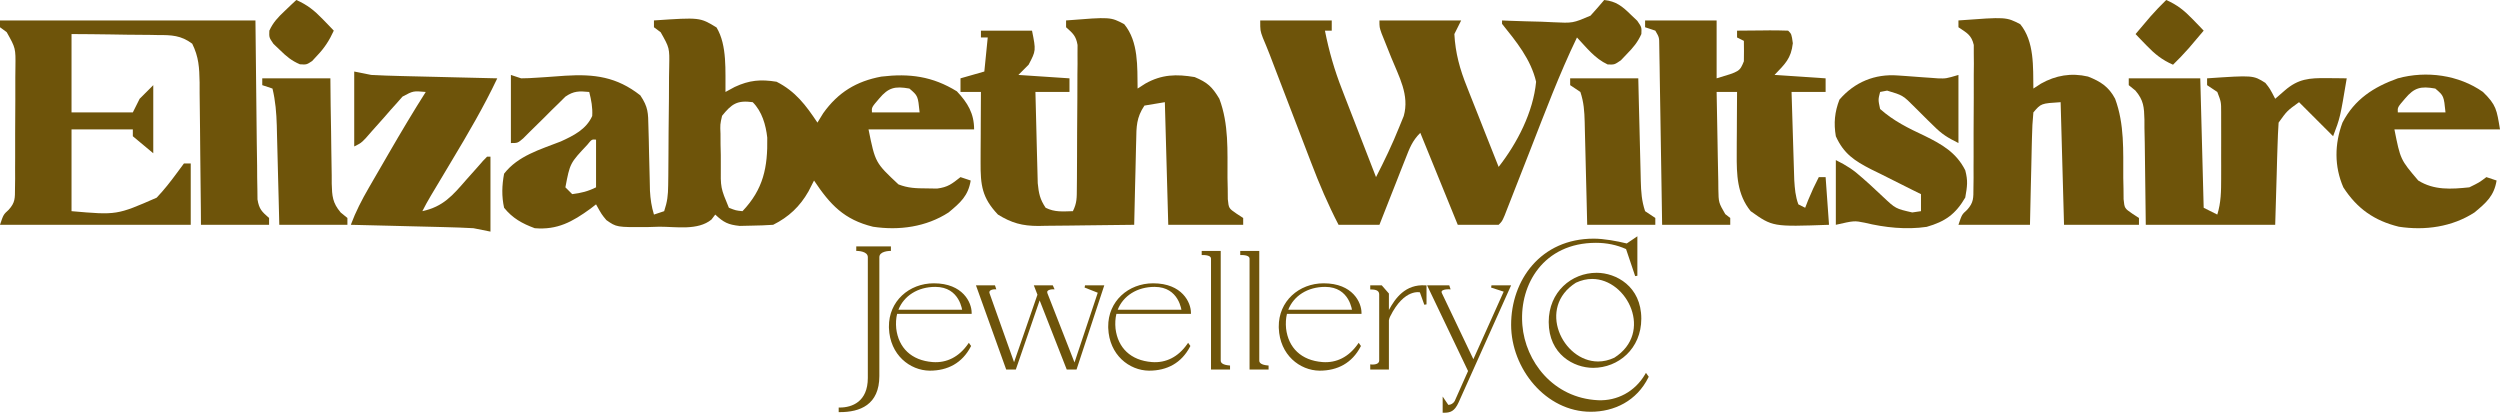
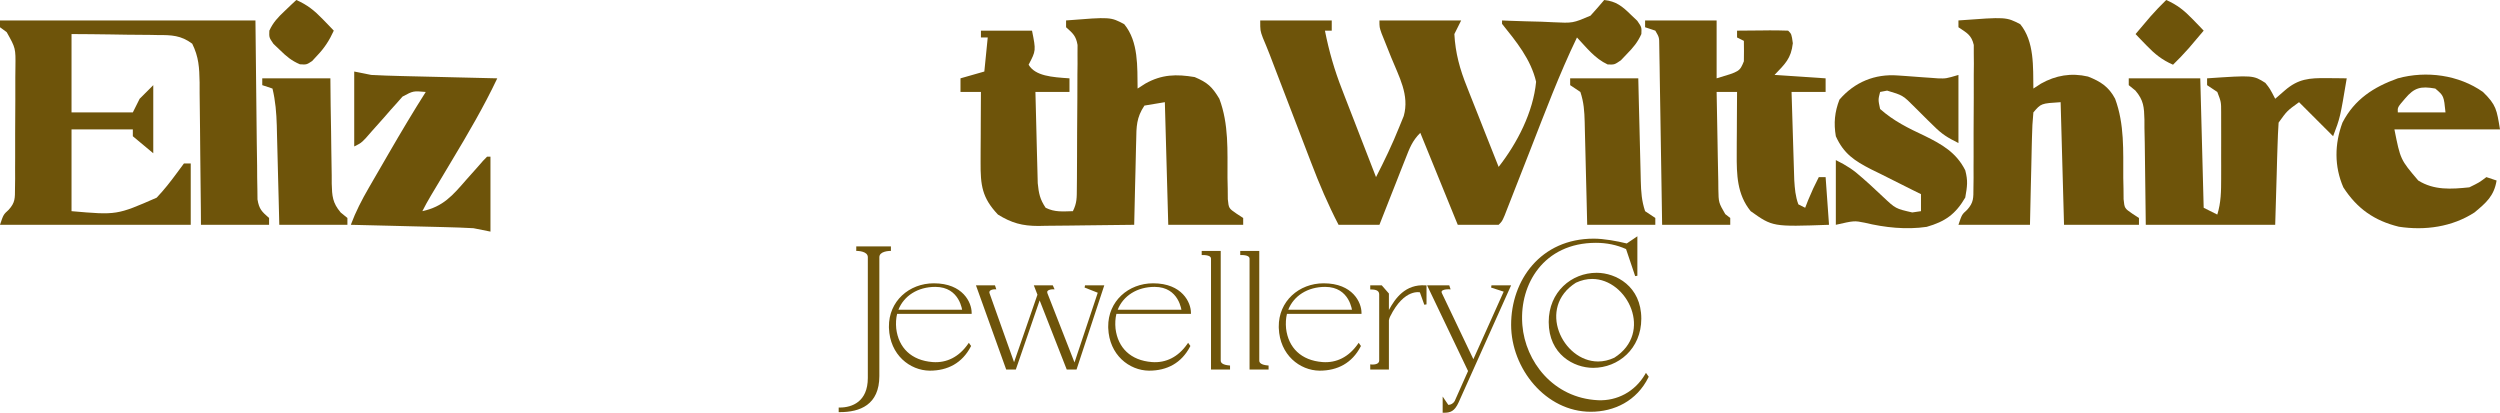
<svg xmlns="http://www.w3.org/2000/svg" fill="none" viewBox="0 0 1101 182" height="182" width="1101">
-   <path fill="#6E540A" d="M288 9C308.249 7.625 308.249 7.625 315.562 12.094C320.343 19.985 319.374 31.497 319.5 40.5C321.519 39.407 321.519 39.407 323.578 38.291C330.033 35.286 335.015 34.871 342 36C350.367 40.262 354.888 46.332 360 54C360.835 52.639 361.671 51.278 362.531 49.875C369.069 40.687 377.148 35.768 388.148 33.732C400.565 32.252 410.685 33.603 421.406 40.219C426.179 45.281 429 49.972 429 57C413.655 57 398.31 57 382.5 57C385.468 71.642 385.468 71.642 395.684 81.211C399.922 82.858 403.46 82.952 408 82.969C409.547 82.994 411.094 83.019 412.688 83.045C417.53 82.433 419.245 80.937 423 78C424.485 78.495 425.97 78.99 427.5 79.5C426.375 86.323 422.928 89.266 417.756 93.568C407.885 99.959 395.981 101.592 384.475 99.856C371.728 96.717 365.635 90.203 358.5 79.5C357.696 81.078 356.891 82.656 356.062 84.281C352.292 90.92 347.399 95.55 340.5 99C337.318 99.223 334.127 99.332 330.938 99.375C328.368 99.433 328.368 99.433 325.746 99.492C320.656 98.964 318.679 97.944 315 94.5C314.444 95.227 313.888 95.954 313.315 96.703C307.32 101.596 297.835 99.832 290.438 99.844C288.589 99.899 286.74 99.954 284.836 100.011C271.537 100.076 271.537 100.076 267.051 96.937C264.973 94.447 264.973 94.447 262.5 90C261.273 90.948 261.273 90.948 260.021 91.916C252.111 97.663 245.484 101.346 235.5 100.5C229.935 98.439 225.736 96.12 222 91.5C220.879 86.375 221.048 81.648 222 76.5C228.115 68.587 237.902 65.853 246.99 62.291C252.667 59.695 258.153 56.983 260.812 51.094C261.04 47.338 260.41 44.138 259.5 40.5C255.057 40.096 252.732 39.997 248.993 42.565C248.046 43.508 247.099 44.451 246.123 45.422C245.078 46.437 244.033 47.452 242.956 48.498C241.354 50.108 241.354 50.108 239.719 51.75C237.578 53.866 235.432 55.975 233.279 58.078C232.337 59.021 231.395 59.963 230.425 60.935C228 63 228 63 225 63C225 53.1 225 43.2 225 33C226.485 33.495 227.97 33.99 229.5 34.5C231.805 34.489 234.11 34.382 236.408 34.213C237.761 34.127 239.113 34.041 240.507 33.952C243.328 33.757 246.148 33.554 248.968 33.343C261.742 32.554 271.582 33.815 282 42C285.514 47.271 285.43 49.668 285.568 55.916C285.62 57.769 285.671 59.623 285.724 61.532C285.763 63.471 285.803 65.409 285.844 67.406C285.934 71.233 286.029 75.059 286.131 78.885C286.167 80.584 286.203 82.284 286.24 84.035C286.458 87.778 286.918 90.93 288 94.5C289.485 94.005 290.97 93.51 292.5 93C293.917 88.748 294.212 86.026 294.266 81.613C294.285 80.221 294.304 78.829 294.324 77.395C294.335 75.895 294.346 74.395 294.357 72.85C294.37 71.305 294.382 69.761 294.394 68.17C294.415 64.903 294.431 61.636 294.443 58.369C294.469 53.368 294.534 48.369 294.601 43.368C294.616 40.195 294.629 37.023 294.639 33.85C294.665 32.353 294.691 30.856 294.718 29.313C294.873 21.11 294.873 21.11 290.96 14.197C289.983 13.472 289.006 12.747 288 12C288 11.01 288 10.02 288 9ZM387.188 43.406C383.857 47.273 383.857 47.273 384 49.5C390.93 49.5 397.86 49.5 405 49.5C404.263 42.208 404.263 42.208 400.5 39C394.109 37.864 391.278 38.546 387.188 43.406ZM318 51C317.133 54.798 317.133 54.798 317.309 58.922C317.314 60.432 317.32 61.942 317.326 63.498C317.363 65.066 317.4 66.634 317.438 68.25C317.439 69.818 317.441 71.386 317.443 73.002C317.341 82.717 317.341 82.717 321 91.5C324.075 92.708 324.075 92.708 327 93C336.19 83.326 338.141 73.714 337.898 60.609C337.281 55.013 335.593 49.093 331.5 45C324.663 44.076 322.254 45.718 318 51ZM258.609 63.809C251.014 71.88 251.014 71.88 249 82.5C249.99 83.49 250.98 84.48 252 85.5C255.924 85.01 258.961 84.269 262.5 82.5C262.5 75.57 262.5 68.64 262.5 61.5C260.626 61.326 260.626 61.326 258.609 63.809Z" />
  <path fill="#6E540A" d="M706.5 0C711.789 0.585 714.477 2.79 718.219 6.469C719.157 7.36 720.094 8.252 721.061 9.17C723 12 723 12 722.859 14.988C721.232 18.594 719.304 20.899 716.531 23.719C715.64 24.657 714.748 25.594 713.83 26.561C711 28.5 711 28.5 708.006 28.383C702.378 25.794 698.694 20.936 694.5 16.5C686.694 32.669 680.408 49.478 673.875 66.188C671.575 72.068 669.269 77.947 666.961 83.824C666.434 85.176 665.908 86.527 665.365 87.919C664.879 89.157 664.393 90.395 663.892 91.671C663.252 93.31 663.252 93.31 662.598 94.982C661.5 97.5 661.5 97.5 660 99C654.06 99 648.12 99 642 99C636.555 85.635 631.11 72.27 625.5 58.5C621.888 62.112 620.798 65.244 618.926 69.996C617.925 72.519 617.925 72.519 616.904 75.094C616.214 76.857 615.524 78.621 614.812 80.438C614.111 82.213 613.409 83.988 612.686 85.816C610.95 90.208 609.224 94.604 607.5 99C601.56 99 595.62 99 589.5 99C584.859 90.074 581.021 81.051 577.441 71.654C576.891 70.224 576.341 68.794 575.774 67.32C574.031 62.789 572.296 58.254 570.562 53.719C569.387 50.657 568.212 47.596 567.035 44.534C565.379 40.225 563.724 35.916 562.074 31.605C561.583 30.323 561.092 29.041 560.586 27.72C560.134 26.536 559.682 25.352 559.217 24.132C558.236 21.608 557.2 19.105 556.146 16.61C555 13.5 555 13.5 555 9C565.395 9 575.79 9 586.5 9C586.5 10.485 586.5 11.97 586.5 13.5C585.51 13.5 584.52 13.5 583.5 13.5C585.279 22.518 587.699 30.925 591.059 39.475C591.487 40.587 591.916 41.7 592.357 42.847C593.708 46.349 595.073 49.847 596.438 53.344C597.364 55.739 598.29 58.134 599.215 60.53C601.467 66.358 603.73 72.18 606 78C609.707 70.765 613.201 63.526 616.219 55.969C616.878 54.354 617.537 52.74 618.217 51.076C620.808 41.836 616.1 33.763 612.656 25.219C611.681 22.793 610.71 20.365 609.744 17.936C609.314 16.868 608.883 15.8 608.44 14.7C607.5 12 607.5 12 607.5 9C619.38 9 631.26 9 643.5 9C642.51 10.98 641.52 12.96 640.5 15C640.956 23.411 642.93 30.538 646.084 38.344C646.481 39.359 646.879 40.374 647.288 41.42C648.544 44.618 649.818 47.809 651.094 51C651.955 53.185 652.816 55.371 653.675 57.557C655.769 62.877 657.88 68.19 660 73.5C668.198 63.023 675.242 49.372 676.5 36C674.178 26.085 667.756 18.3 661.5 10.5C661.5 10.005 661.5 9.51 661.5 9C662.543 9.047 663.587 9.094 664.662 9.143C669.42 9.331 674.177 9.447 678.938 9.562C681.4 9.676 681.4 9.676 683.912 9.791C692.67 10.216 692.67 10.216 700.458 6.904C702.527 4.652 704.52 2.33 706.5 0Z" />
-   <path fill="#6E540A" d="M469.5 9C489.079 7.448 489.079 7.448 495.111 10.652C501.483 18.421 500.842 29.429 501 39C502.118 38.283 503.235 37.565 504.387 36.826C511.653 32.717 518.125 32.604 526.125 33.938C531.828 36.35 533.829 38.215 537 43.5C541.227 54.748 540.532 66.412 540.586 78.287C540.621 79.917 540.656 81.547 540.691 83.227C540.704 84.707 540.716 86.188 540.729 87.713C541.141 91.737 541.141 91.737 544.551 94.08C545.524 94.713 546.497 95.347 547.5 96C547.5 96.99 547.5 97.98 547.5 99C536.61 99 525.72 99 514.5 99C514.005 81.18 513.51 63.36 513 45C508.545 45.742 508.545 45.742 504 46.5C500.444 51.834 500.483 55.77 500.379 61.94C500.35 62.998 500.321 64.058 500.291 65.149C500.201 68.526 500.132 71.903 500.062 75.281C500.005 77.573 499.947 79.865 499.887 82.157C499.743 87.771 499.617 93.385 499.5 99C492.402 99.112 485.304 99.193 478.205 99.247C475.793 99.27 473.38 99.3 470.969 99.34C467.491 99.394 464.013 99.42 460.535 99.439C459.466 99.463 458.397 99.486 457.295 99.51C450.23 99.512 445.502 98.21 439.5 94.5C432.441 87.06 431.806 81.559 431.854 71.555C431.858 69.747 431.863 67.939 431.868 66.076C431.881 64.195 431.893 62.313 431.906 60.375C431.913 58.47 431.92 56.566 431.927 54.603C431.944 49.902 431.969 45.201 432 40.5C429.03 40.5 426.06 40.5 423 40.5C423 38.52 423 36.54 423 34.5C426.465 33.51 429.93 32.52 433.5 31.5C433.995 26.55 434.49 21.6 435 16.5C434.01 16.5 433.02 16.5 432 16.5C432 15.51 432 14.52 432 13.5C439.425 13.5 446.85 13.5 454.5 13.5C456.261 22.304 456.261 22.304 453 28.5C451.515 29.985 450.03 31.47 448.5 33C455.925 33.495 463.35 33.99 471 34.5C471 36.48 471 38.46 471 40.5C466.05 40.5 461.1 40.5 456 40.5C456.141 46.799 456.3 53.098 456.476 59.397C456.533 61.538 456.586 63.68 456.633 65.821C456.702 68.905 456.788 71.987 456.879 75.07C456.95 77.851 456.95 77.851 457.022 80.688C457.468 85.18 457.998 87.794 460.5 91.5C464.563 93.532 468.014 93.097 472.5 93C474.313 89.374 474.209 87.035 474.242 82.984C474.256 81.527 474.271 80.07 474.285 78.569C474.292 76.991 474.298 75.413 474.305 73.787C474.318 71.362 474.318 71.362 474.331 68.889C474.345 65.465 474.355 62.042 474.36 58.618C474.375 53.37 474.421 48.124 474.469 42.876C474.479 39.555 474.486 36.233 474.492 32.912C474.511 31.337 474.529 29.762 474.548 28.139C474.544 26.678 474.539 25.216 474.535 23.71C474.54 22.424 474.546 21.137 474.551 19.811C473.881 15.786 472.472 14.664 469.5 12C469.5 11.01 469.5 10.02 469.5 9Z" />
+   <path fill="#6E540A" d="M469.5 9C489.079 7.448 489.079 7.448 495.111 10.652C501.483 18.421 500.842 29.429 501 39C502.118 38.283 503.235 37.565 504.387 36.826C511.653 32.717 518.125 32.604 526.125 33.938C531.828 36.35 533.829 38.215 537 43.5C541.227 54.748 540.532 66.412 540.586 78.287C540.621 79.917 540.656 81.547 540.691 83.227C540.704 84.707 540.716 86.188 540.729 87.713C541.141 91.737 541.141 91.737 544.551 94.08C545.524 94.713 546.497 95.347 547.5 96C547.5 96.99 547.5 97.98 547.5 99C536.61 99 525.72 99 514.5 99C514.005 81.18 513.51 63.36 513 45C508.545 45.742 508.545 45.742 504 46.5C500.444 51.834 500.483 55.77 500.379 61.94C500.35 62.998 500.321 64.058 500.291 65.149C500.201 68.526 500.132 71.903 500.062 75.281C500.005 77.573 499.947 79.865 499.887 82.157C499.743 87.771 499.617 93.385 499.5 99C492.402 99.112 485.304 99.193 478.205 99.247C475.793 99.27 473.38 99.3 470.969 99.34C467.491 99.394 464.013 99.42 460.535 99.439C459.466 99.463 458.397 99.486 457.295 99.51C450.23 99.512 445.502 98.21 439.5 94.5C432.441 87.06 431.806 81.559 431.854 71.555C431.858 69.747 431.863 67.939 431.868 66.076C431.881 64.195 431.893 62.313 431.906 60.375C431.913 58.47 431.92 56.566 431.927 54.603C431.944 49.902 431.969 45.201 432 40.5C429.03 40.5 426.06 40.5 423 40.5C423 38.52 423 36.54 423 34.5C426.465 33.51 429.93 32.52 433.5 31.5C433.995 26.55 434.49 21.6 435 16.5C434.01 16.5 433.02 16.5 432 16.5C432 15.51 432 14.52 432 13.5C439.425 13.5 446.85 13.5 454.5 13.5C456.261 22.304 456.261 22.304 453 28.5C455.925 33.495 463.35 33.99 471 34.5C471 36.48 471 38.46 471 40.5C466.05 40.5 461.1 40.5 456 40.5C456.141 46.799 456.3 53.098 456.476 59.397C456.533 61.538 456.586 63.68 456.633 65.821C456.702 68.905 456.788 71.987 456.879 75.07C456.95 77.851 456.95 77.851 457.022 80.688C457.468 85.18 457.998 87.794 460.5 91.5C464.563 93.532 468.014 93.097 472.5 93C474.313 89.374 474.209 87.035 474.242 82.984C474.256 81.527 474.271 80.07 474.285 78.569C474.292 76.991 474.298 75.413 474.305 73.787C474.318 71.362 474.318 71.362 474.331 68.889C474.345 65.465 474.355 62.042 474.36 58.618C474.375 53.37 474.421 48.124 474.469 42.876C474.479 39.555 474.486 36.233 474.492 32.912C474.511 31.337 474.529 29.762 474.548 28.139C474.544 26.678 474.539 25.216 474.535 23.71C474.54 22.424 474.546 21.137 474.551 19.811C473.881 15.786 472.472 14.664 469.5 12C469.5 11.01 469.5 10.02 469.5 9Z" />
  <path fill="#6E540A" d="M0 9C37.125 9 74.25 9 112.5 9C112.969 49.969 112.969 49.969 113.082 62.896C113.13 66.269 113.18 69.641 113.232 73.014C113.242 74.772 113.251 76.53 113.261 78.342C113.306 80.853 113.306 80.853 113.351 83.416C113.368 84.871 113.385 86.327 113.402 87.827C114.1 92.112 115.312 93.212 118.5 96C118.5 96.99 118.5 97.98 118.5 99C108.6 99 98.7 99 88.5 99C88.486 96.767 88.472 94.535 88.457 92.234C88.398 83.945 88.299 75.657 88.189 67.368C88.146 63.782 88.115 60.196 88.094 56.609C88.061 51.452 87.991 46.296 87.914 41.139C87.912 39.537 87.91 37.935 87.909 36.285C87.78 29.771 87.562 25.14 84.656 19.245C79.742 15.556 75.51 15.406 69.586 15.44C68.496 15.417 67.406 15.394 66.282 15.371C62.813 15.306 59.345 15.293 55.875 15.281C53.517 15.246 51.16 15.209 48.803 15.167C43.034 15.066 37.271 15.035 31.5 15C31.5 26.385 31.5 37.77 31.5 49.5C40.41 49.5 49.32 49.5 58.5 49.5C59.49 47.52 60.48 45.54 61.5 43.5C63.48 41.52 65.46 39.54 67.5 37.5C67.5 47.4 67.5 57.3 67.5 67.5C63.045 63.788 63.045 63.788 58.5 60C58.5 59.01 58.5 58.02 58.5 57C49.59 57 40.68 57 31.5 57C31.5 68.88 31.5 80.76 31.5 93C51.455 94.736 51.455 94.736 68.994 87.059C72.246 83.643 75.088 80.012 77.877 76.213C78.908 74.823 79.938 73.432 81 72C81.99 72 82.98 72 84 72C84 80.91 84 89.82 84 99C56.28 99 28.56 99 0 99C1.5 94.5 1.5 94.5 3.806 92.408C6.742 89.186 6.578 87.289 6.606 82.975C6.625 81.553 6.644 80.131 6.664 78.666C6.659 77.134 6.655 75.601 6.65 74.022C6.658 72.444 6.666 70.866 6.674 69.241C6.684 65.904 6.682 62.566 6.669 59.228C6.656 54.118 6.699 49.011 6.747 43.901C6.749 40.66 6.749 37.419 6.744 34.178C6.761 32.648 6.778 31.118 6.795 29.542C6.901 21.209 6.901 21.209 2.953 14.176C1.979 13.458 1.004 12.74 0 12C0 11.01 0 10.02 0 9Z" />
  <path fill="#6E540A" d="M724.5 9C734.895 9 745.29 9 756 9C756 17.415 756 25.83 756 34.5C766.162 31.483 766.162 31.483 768 27C768.06 24.001 768.065 20.999 768 18C767.01 17.505 766.02 17.01 765 16.5C765 15.51 765 14.52 765 13.5C768.719 13.46 772.437 13.43 776.156 13.406C777.217 13.394 778.277 13.381 779.37 13.368C782.08 13.355 784.791 13.422 787.5 13.5C789 15 789 15 789.562 19.031C788.793 25.829 786.159 28.108 781.5 33C788.925 33.495 796.35 33.99 804 34.5C804 36.48 804 38.46 804 40.5C799.05 40.5 794.1 40.5 789 40.5C789.178 46.586 789.364 52.671 789.558 58.756C789.623 60.824 789.686 62.893 789.746 64.962C789.833 67.941 789.929 70.92 790.025 73.898C790.108 76.585 790.108 76.585 790.192 79.326C790.444 83.156 790.676 86.408 792 90C793.485 90.743 793.485 90.743 795 91.5C795.65 89.829 795.65 89.829 796.312 88.125C797.735 84.649 799.273 81.331 801 78C801.99 78 802.98 78 804 78C804.743 88.395 804.743 88.395 805.5 99C780.678 99.886 780.678 99.886 771 93C764.983 85.625 764.804 76.96 764.854 67.746C764.858 66.151 764.863 64.556 764.868 62.912C764.881 61.27 764.893 59.629 764.906 57.938C764.913 56.261 764.92 54.585 764.927 52.857C764.944 48.738 764.969 44.619 765 40.5C762.03 40.5 759.06 40.5 756 40.5C756.103 47.682 756.235 54.862 756.394 62.042C756.444 64.485 756.486 66.928 756.52 69.371C756.57 72.883 756.648 76.393 756.732 79.904C756.742 80.997 756.752 82.089 756.761 83.214C756.87 89.228 756.87 89.228 759.798 94.287C760.525 94.852 761.251 95.418 762 96C762 96.99 762 97.98 762 99C752.1 99 742.2 99 732 99C731.962 96.516 731.925 94.033 731.886 91.474C731.745 82.288 731.595 73.103 731.442 63.917C731.376 59.936 731.314 55.955 731.254 51.974C731.168 46.263 731.072 40.551 730.975 34.84C730.95 33.051 730.924 31.262 730.899 29.418C730.869 27.767 730.839 26.115 730.808 24.414C730.785 22.955 730.761 21.496 730.737 19.993C730.723 16.464 730.723 16.464 729 13.5C727.515 13.005 726.03 12.51 724.5 12C724.5 11.01 724.5 10.02 724.5 9Z" />
  <path fill="#6E540A" d="M862.5 9C883.482 7.447 883.482 7.447 889.711 10.652C896.019 18.367 895.343 29.51 895.5 39C896.602 38.285 897.704 37.569 898.84 36.832C905.361 33.176 912.186 31.996 919.547 33.709C925.107 35.865 928.721 38.235 931.5 43.5C935.671 54.787 935.032 66.386 935.086 78.287C935.121 79.917 935.156 81.547 935.191 83.227C935.204 84.707 935.216 86.188 935.229 87.713C935.641 91.737 935.641 91.737 939.051 94.08C940.024 94.713 940.997 95.347 942 96C942 96.99 942 97.98 942 99C931.11 99 920.22 99 909 99C908.505 81.18 908.01 63.36 907.5 45C898.878 45.541 898.878 45.541 895.5 49.5C895.132 53.256 894.94 56.858 894.879 60.621C894.85 61.715 894.821 62.81 894.791 63.938C894.701 67.437 894.632 70.937 894.562 74.438C894.505 76.809 894.447 79.18 894.387 81.551C894.24 87.367 894.121 93.183 894 99C883.605 99 873.21 99 862.5 99C864 94.5 864 94.5 866.306 92.418C869.268 89.154 869.078 87.177 869.106 82.814C869.125 81.357 869.144 79.9 869.164 78.399C869.159 76.829 869.155 75.259 869.15 73.641C869.158 72.026 869.166 70.412 869.174 68.749C869.184 65.334 869.182 61.92 869.169 58.505C869.156 53.27 869.199 48.038 869.247 42.803C869.249 39.488 869.249 36.174 869.244 32.859C869.261 31.289 869.278 29.719 869.295 28.101C869.274 25.916 869.274 25.916 869.253 23.686C869.252 22.404 869.252 21.122 869.252 19.801C868.248 15.396 866.15 14.457 862.5 12C862.5 11.01 862.5 10.02 862.5 9Z" />
  <path fill="#6E540A" d="M937.5 34.5C947.895 34.5 958.29 34.5 969 34.5C969.495 53.31 969.99 72.12 970.5 91.5C972.48 92.49 974.46 93.48 976.5 94.5C978.161 89.144 978.194 84.144 978.199 78.557C978.201 76.634 978.203 74.711 978.205 72.73C978.202 71.733 978.199 70.736 978.196 69.709C978.188 66.661 978.195 63.614 978.205 60.565C978.203 58.644 978.201 56.723 978.199 54.744C978.198 52.983 978.196 51.223 978.194 49.409C978.198 44.908 978.198 44.908 976.5 40.5C975.015 39.51 973.53 38.52 972 37.5C972 36.51 972 35.52 972 34.5C992.321 33.12 992.321 33.12 997.664 36.504C999.656 39 999.656 39 1002 43.5C1004.09 41.69 1004.09 41.69 1006.22 39.844C1012.17 34.682 1017.02 34.323 1024.78 34.406C1027.23 34.427 1027.23 34.427 1029.72 34.447C1030.97 34.465 1032.22 34.482 1033.5 34.5C1030.61 51.782 1030.61 51.782 1027.5 60C1022.5 55 1017.5 50 1012.5 45C1007.21 48.819 1007.21 48.819 1003.5 54C1003.27 57.375 1003.12 60.756 1003.03 64.137C1002.97 65.957 1002.91 67.776 1002.85 69.651C1002.79 71.973 1002.72 74.295 1002.66 76.688C1002.44 84.051 1002.22 91.414 1002 99C983.19 99 964.38 99 945 99C944.625 71.625 944.625 71.625 944.553 63.01C944.509 60.749 944.463 58.488 944.414 56.227C944.412 54.475 944.412 54.475 944.409 52.688C944.263 47.169 944.076 44.18 940.443 39.892C939.472 39.103 938.501 38.313 937.5 37.5C937.5 36.51 937.5 35.52 937.5 34.5Z" />
  <path fill="#6E540A" d="M156 31.5C158.475 31.995 160.95 32.49 163.5 33C167.799 33.223 172.071 33.383 176.373 33.475C178.205 33.521 178.205 33.521 180.074 33.569C183.955 33.667 187.837 33.755 191.719 33.844C194.358 33.909 196.998 33.974 199.638 34.04C206.092 34.2 212.546 34.352 219 34.5C213.102 46.941 206.199 58.709 199.125 70.5C197.478 73.256 195.832 76.014 194.187 78.772C192.712 81.243 191.233 83.711 189.754 86.18C188.436 88.415 187.161 90.679 186 93C195.146 91.029 199.336 86.088 205.219 79.312C206.944 77.368 208.673 75.427 210.404 73.488C211.532 72.197 211.532 72.197 212.682 70.88C213.282 70.26 213.882 69.639 214.5 69C214.995 69 215.49 69 216 69C216 79.89 216 90.78 216 102C213.525 101.505 211.05 101.01 208.5 100.5C204.31 100.278 200.148 100.117 195.955 100.025C194.767 99.994 193.579 99.963 192.355 99.931C188.581 99.833 184.806 99.745 181.031 99.656C178.464 99.591 175.896 99.526 173.329 99.46C167.053 99.3 160.777 99.148 154.5 99C156.658 93.204 159.353 88.008 162.451 82.658C163.423 80.977 164.394 79.296 165.396 77.564C165.901 76.695 166.407 75.826 166.927 74.931C168.453 72.308 169.972 69.68 171.489 67.052C176.676 58.1 181.948 49.23 187.5 40.5C181.995 39.999 181.995 39.999 177.268 42.542C176.036 43.941 176.036 43.941 174.779 45.369C173.87 46.377 172.96 47.386 172.022 48.425C171.097 49.491 170.172 50.558 169.219 51.656C167.357 53.751 165.492 55.843 163.623 57.932C162.807 58.866 161.99 59.801 161.149 60.764C159 63 159 63 156 64.5C156 53.61 156 42.72 156 31.5Z" />
  <path fill="#6E540A" d="M835.781 33.234C836.953 33.314 838.125 33.393 839.332 33.475C843 33.75 843 33.75 846.668 34.025C847.84 34.105 849.011 34.184 850.219 34.266C851.811 34.386 851.811 34.386 853.436 34.509C857.035 34.621 857.035 34.621 862.5 33C862.5 42.9 862.5 52.8 862.5 63C857.577 60.538 855.272 59.132 851.584 55.441C850.69 54.571 849.795 53.701 848.874 52.805C847.018 50.974 845.17 49.134 843.331 47.285C838.058 41.979 838.058 41.979 831.088 39.902C830.069 40.1 829.05 40.297 828 40.5C827.118 43.928 827.118 43.928 828 48C834.004 53.322 840.357 56.415 847.594 59.812C855.259 63.583 861.562 67.173 865.5 75C866.736 79.716 866.382 81.948 865.5 87C861.197 94.356 856.676 97.565 848.508 99.908C839.52 101.235 830.032 100.219 821.227 98.086C816.618 97.16 816.618 97.16 808.5 99C808.5 89.595 808.5 80.19 808.5 70.5C813.424 72.962 816.265 74.799 820.219 78.375C821.261 79.297 822.303 80.22 823.377 81.17C825.376 82.981 827.351 84.819 829.295 86.689C834.823 91.893 834.823 91.893 842.156 93.562C843.425 93.377 844.693 93.191 846 93C846 90.525 846 88.05 846 85.5C844.857 84.937 843.714 84.375 842.537 83.795C837.679 81.387 832.839 78.946 828 76.5C826.683 75.856 825.366 75.212 824.01 74.549C816.755 70.831 811.979 67.714 808.5 60C807.526 54.244 807.971 49.37 810.094 43.875C816.735 36.163 825.681 32.471 835.781 33.234Z" />
  <path fill="#6E540A" d="M1093.5 40.5C1099.41 46.257 1099.55 48.326 1101 57C1085.65 57 1070.31 57 1054.5 57C1057.15 70.3 1057.15 70.3 1065 79.5C1071.97 83.858 1079.54 83.328 1087.5 82.5C1091.86 80.365 1091.86 80.365 1095 78C1096.49 78.495 1097.97 78.99 1099.5 79.5C1098.38 86.323 1094.93 89.266 1089.76 93.568C1079.89 99.957 1067.97 101.601 1056.47 99.85C1045.65 97.201 1038.06 91.882 1032 82.5C1027.99 73.251 1028.11 63.412 1031.63 53.971C1036.97 43.707 1045.37 38.298 1056 34.5C1068.6 31.065 1082.78 32.964 1093.5 40.5ZM1059.19 43.406C1055.86 47.273 1055.86 47.273 1056 49.5C1062.93 49.5 1069.86 49.5 1077 49.5C1076.26 42.208 1076.26 42.208 1072.5 39C1066.11 37.864 1063.28 38.546 1059.19 43.406Z" />
  <path fill="#6E540A" d="M115.5 34.5C125.4 34.5 135.3 34.5 145.5 34.5C145.539 38.437 145.577 42.374 145.617 46.43C145.675 50.248 145.743 54.065 145.811 57.883C145.854 60.533 145.885 63.184 145.906 65.835C145.939 69.649 146.009 73.46 146.086 77.273C146.088 78.457 146.09 79.639 146.092 80.858C146.238 86.363 146.435 89.333 150.057 93.608C151.028 94.397 151.999 95.187 153 96C153 96.99 153 97.98 153 99C143.1 99 133.2 99 123 99C122.909 95.297 122.818 91.594 122.725 87.779C122.632 84.18 122.537 80.581 122.442 76.982C122.377 74.487 122.314 71.991 122.254 69.496C122.167 65.903 122.072 62.31 121.975 58.717C121.95 57.607 121.924 56.498 121.899 55.354C121.739 49.745 121.317 44.461 120 39C118.515 38.505 117.03 38.01 115.5 37.5C115.5 36.51 115.5 35.52 115.5 34.5Z" />
  <path fill="#6E540A" d="M691.5 34.5C701.4 34.5 711.3 34.5 721.5 34.5C721.591 38.346 721.682 42.192 721.775 46.154C721.868 49.878 721.963 53.601 722.058 57.324C722.123 59.912 722.186 62.501 722.246 65.089C722.333 68.809 722.428 72.528 722.525 76.248C722.55 77.406 722.576 78.564 722.601 79.757C722.733 84.528 722.981 88.444 724.5 93C725.985 93.99 727.47 94.98 729 96C729 96.99 729 97.98 729 99C719.1 99 709.2 99 699 99C698.909 95.154 698.818 91.308 698.725 87.346C698.632 83.622 698.537 79.899 698.442 76.176C698.377 73.588 698.314 70.999 698.254 68.411C698.167 64.691 698.072 60.971 697.975 57.252C697.95 56.094 697.924 54.936 697.899 53.743C697.767 48.972 697.519 45.056 696 40.5C694.515 39.51 693.03 38.52 691.5 37.5C691.5 36.51 691.5 35.52 691.5 34.5Z" />
  <path fill="#6E540A" d="M130.5 0C135.323 2.113 138.483 4.655 142.125 8.438C143.506 9.859 143.506 9.859 144.914 11.309C145.602 12.032 146.291 12.755 147 13.5C145.043 17.777 142.942 21.071 139.688 24.469C138.949 25.267 138.21 26.066 137.449 26.889C135 28.5 135 28.5 132.064 28.312C128.388 26.738 126.131 24.833 123.281 22.031C122.343 21.14 121.406 20.248 120.439 19.33C118.5 16.5 118.5 16.5 118.617 13.506C120.312 9.822 122.403 7.656 125.344 4.875C126.305 3.955 127.266 3.034 128.256 2.086C128.996 1.398 129.737 0.709 130.5 0Z" />
  <path fill="#6E540A" d="M954 0C958.823 2.113 961.983 4.655 965.625 8.438C967.006 9.859 967.006 9.859 968.414 11.309C969.102 12.032 969.791 12.755 970.5 13.5C969.096 15.158 967.689 16.814 966.281 18.469C965.498 19.391 964.715 20.313 963.908 21.264C961.692 23.781 959.399 26.158 957 28.5C952.177 26.387 949.017 23.845 945.375 20.062C944.455 19.115 943.534 18.168 942.586 17.191C941.898 16.468 941.209 15.745 940.5 15C941.904 13.342 943.311 11.686 944.719 10.031C945.502 9.109 946.285 8.187 947.092 7.236C949.308 4.719 951.601 2.342 954 0Z" />
  <path fill="#6E540A" d="M638.372 126.012L638.85 127.444L638.119 127.407H638.109C638.102 127.407 638.089 127.406 638.073 127.405C638.041 127.404 637.992 127.404 637.931 127.403C637.806 127.402 637.629 127.402 637.42 127.412C636.998 127.432 636.467 127.486 635.989 127.616C635.494 127.751 635.15 127.942 634.987 128.168C634.878 128.32 634.795 128.567 634.973 129.02L635.065 129.227L635.069 129.234L648.871 158.189L662.224 128.441L656.686 126.646L656.84 125.67H665.484L642.372 177.215L642.371 177.218C641.493 179.142 640.6 180.312 639.514 180.982C638.426 181.653 637.22 181.774 635.848 181.774H635.348V174.643L637.839 178.319C638.955 178.298 640.049 177.676 640.653 176.611L646.531 163.404L628.495 125.67H638.259L638.372 126.012Z" />
  <path fill="#6E540A" d="M392.356 110.519H391.847C391.839 110.519 391.826 110.519 391.81 110.52C391.776 110.52 391.725 110.521 391.66 110.524C391.529 110.53 391.34 110.542 391.113 110.566C390.656 110.615 390.056 110.713 389.463 110.902C388.243 111.293 387.264 111.992 387.264 113.277V165.622C387.264 171.906 385.152 175.917 381.853 178.335C378.582 180.731 374.228 181.5 369.856 181.5H369.356V179.481H369.856C372.538 179.481 375.62 178.834 378.022 176.905C380.404 174.993 382.189 171.763 382.189 166.438V113.277C382.189 111.992 381.211 111.293 379.991 110.902C379.398 110.712 378.797 110.615 378.34 110.566C378.113 110.542 377.924 110.53 377.793 110.524C377.728 110.521 377.677 110.52 377.644 110.52C377.627 110.519 377.614 110.519 377.606 110.519H377.098V108.5H392.356V110.519Z" />
  <path fill="#6E540A" d="M721.1 121.44L720.126 121.6L716.115 109.688C712.039 107.858 707.616 106.94 702.84 106.94C691.287 106.94 682.824 111.555 677.433 118.375C672.201 124.994 669.838 133.721 670.396 142.397L670.458 143.237V143.239C671.762 159.12 683.963 175.315 703.824 176.261C712.16 176.612 720.023 172.505 724.488 164.867L724.878 164.201L725.927 165.669L726.101 165.913L725.969 166.182C720.83 176.581 710.915 181.34 700.56 181.34C680.785 181.34 665.5 162.333 665.5 143.04C665.5 133.214 668.745 123.732 674.925 116.7C681.111 109.66 690.219 105.1 701.88 105.1C706.305 105.1 712.109 106.156 716.423 107.222L720.32 104.586L721.1 104.058V121.44Z" />
  <path fill="#6E540A" d="M411.262 124.768C417.654 124.768 421.83 126.882 424.406 129.587C426.969 132.277 427.916 135.518 427.916 137.732V138.232H395.086C394.607 140.201 394.477 142.387 394.703 144.729C395.225 148.974 396.902 152.466 399.591 154.987C402.282 157.51 406.022 159.093 410.727 159.455C416.924 159.932 422.339 157.163 426.269 151.549L426.674 150.97L427.674 152.369L427.531 152.642C423.746 159.875 417.415 163.242 409.458 163.242H409.453C400.749 163.158 391.912 156.312 391.492 144.475L391.479 143.936C391.356 132.671 400.363 124.768 411.262 124.768ZM411.918 126.342C404.175 126.342 398.068 130.295 395.661 136.412H423.719C423.668 136.131 423.592 135.754 423.474 135.312C423.205 134.306 422.735 132.969 421.926 131.637C420.32 128.993 417.373 126.342 411.918 126.342Z" clip-rule="evenodd" fill-rule="evenodd" />
  <path fill="#6E540A" d="M507.837 124.768C514.229 124.768 518.404 126.882 520.98 129.587C523.543 132.277 524.49 135.518 524.49 137.732V138.232H491.66C491.182 140.201 491.051 142.387 491.277 144.729C491.799 148.974 493.476 152.466 496.165 154.987C498.856 157.51 502.596 159.093 507.301 159.455C513.498 159.932 518.913 157.163 522.843 151.549L523.248 150.97L524.248 152.369L524.105 152.642C520.321 159.875 513.989 163.242 506.032 163.242H506.027C497.323 163.158 488.487 156.312 488.066 144.475L488.054 143.936C487.93 132.67 496.938 124.768 507.837 124.768ZM508.492 126.342C500.749 126.342 494.642 130.295 492.235 136.412H520.293C520.243 136.131 520.166 135.754 520.048 135.312C519.78 134.306 519.309 132.969 518.5 131.637C516.894 128.993 513.948 126.342 508.492 126.342Z" clip-rule="evenodd" fill-rule="evenodd" />
  <path fill="#6E540A" d="M582.95 124.768C589.342 124.768 593.518 126.882 596.094 129.587C598.656 132.277 599.604 135.518 599.604 137.732V138.232H566.773C566.295 140.201 566.165 142.387 566.391 144.729C566.912 148.974 568.589 152.466 571.278 154.987C573.969 157.51 577.71 159.093 582.414 159.455C588.612 159.932 594.026 157.163 597.956 151.549L598.361 150.97L599.361 152.369L599.219 152.642C595.434 159.875 589.102 163.242 581.146 163.242H581.141C572.436 163.158 563.6 156.312 563.18 144.475L563.167 143.936C563.044 132.67 572.051 124.768 582.95 124.768ZM583.605 126.342C575.862 126.342 569.755 130.295 567.349 136.412H595.406C595.356 136.131 595.279 135.754 595.161 135.312C594.893 134.306 594.422 132.969 593.613 131.637C592.007 128.993 589.061 126.342 583.605 126.342Z" clip-rule="evenodd" fill-rule="evenodd" />
  <path fill="#6E540A" d="M438.766 127.408H438.044C438.022 127.409 437.988 127.41 437.944 127.412C437.857 127.417 437.732 127.426 437.584 127.444C437.283 127.481 436.906 127.553 436.567 127.689C436.223 127.828 435.971 128.011 435.839 128.235C435.719 128.438 435.65 128.754 435.838 129.282L446.594 159.511L456.892 129.787L455.301 125.67H463.653L464.426 127.408H463.624C463.6 127.409 463.563 127.41 463.517 127.412C463.422 127.417 463.287 127.426 463.128 127.444C462.804 127.482 462.402 127.554 462.041 127.692C461.672 127.834 461.412 128.019 461.284 128.235C461.187 128.4 461.124 128.653 461.259 129.068L461.329 129.257L461.334 129.268L473.213 159.634L483.449 128.92L477.659 126.635L477.843 125.67H486.323L474.217 162.406L474.104 162.75H469.793L457.863 132.29L447.367 162.75H443.133L429.817 125.67H438.187L438.766 127.408Z" />
  <path fill="#6E540A" d="M537.606 158.806C537.606 159.352 537.85 159.797 538.412 160.158C539.001 160.536 539.934 160.812 541.252 160.932L541.707 160.974V162.75H533.326V113.952C533.326 113.467 533.105 113.091 532.56 112.807C531.978 112.503 531.049 112.32 529.727 112.32H529.227V110.5H537.606V158.806Z" />
  <path fill="#6E540A" d="M554.583 158.806C554.583 159.352 554.826 159.797 555.389 160.158C555.978 160.536 556.91 160.812 558.229 160.932L558.684 160.974V162.75H550.303V113.952C550.303 113.467 550.081 113.091 549.536 112.807C548.955 112.503 548.026 112.32 546.703 112.32H546.203V110.5H554.583V158.806Z" />
  <path fill="#6E540A" d="M611.673 136.515C614.442 131.383 618.9 125.064 627.771 125.671L628.237 125.703V134.042L627.267 134.21L625.31 128.732C625.298 128.73 625.287 128.729 625.274 128.727C625.081 128.695 624.79 128.662 624.418 128.661C623.675 128.659 622.605 128.782 621.334 129.298C618.8 130.327 615.395 132.949 612.195 139.43L612.187 139.447L612.176 139.465C611.984 139.784 611.837 140.336 611.673 141.069V162.75H603.457V160.465L604.009 160.522C604.01 160.523 604.012 160.523 604.015 160.523C604.02 160.524 604.03 160.524 604.042 160.525C604.067 160.527 604.104 160.531 604.153 160.533C604.252 160.539 604.395 160.544 604.566 160.542C604.913 160.538 605.366 160.507 605.809 160.4C606.256 160.293 606.657 160.119 606.938 159.857C607.204 159.611 607.394 159.262 607.394 158.724V129.696C607.394 128.933 607.127 128.422 606.626 128.078C606.092 127.711 605.227 127.49 603.957 127.49H603.457V125.67H608.53L611.673 129.262V136.515Z" />
  <path fill="#6E540A" d="M703.16 120.14C707.406 120.14 712.316 121.614 716.173 124.882C720.044 128.162 722.83 133.23 722.83 140.35C722.83 153.605 712.686 162 701.63 162C697.384 162 692.495 160.526 688.66 157.257C684.811 153.976 682.05 148.908 682.05 141.79C682.05 128.537 692.101 120.14 703.16 120.14ZM701.18 122.85C698.836 122.85 696.487 123.368 694.037 124.501C685.38 129.984 683.901 138.621 686.541 145.929C689.199 153.284 695.994 159.2 703.79 159.2C706.134 159.2 708.484 158.681 710.935 157.547C719.59 152.064 721.069 143.428 718.429 136.121C715.771 128.766 708.976 122.85 701.18 122.85Z" clip-rule="evenodd" fill-rule="evenodd" />
</svg>